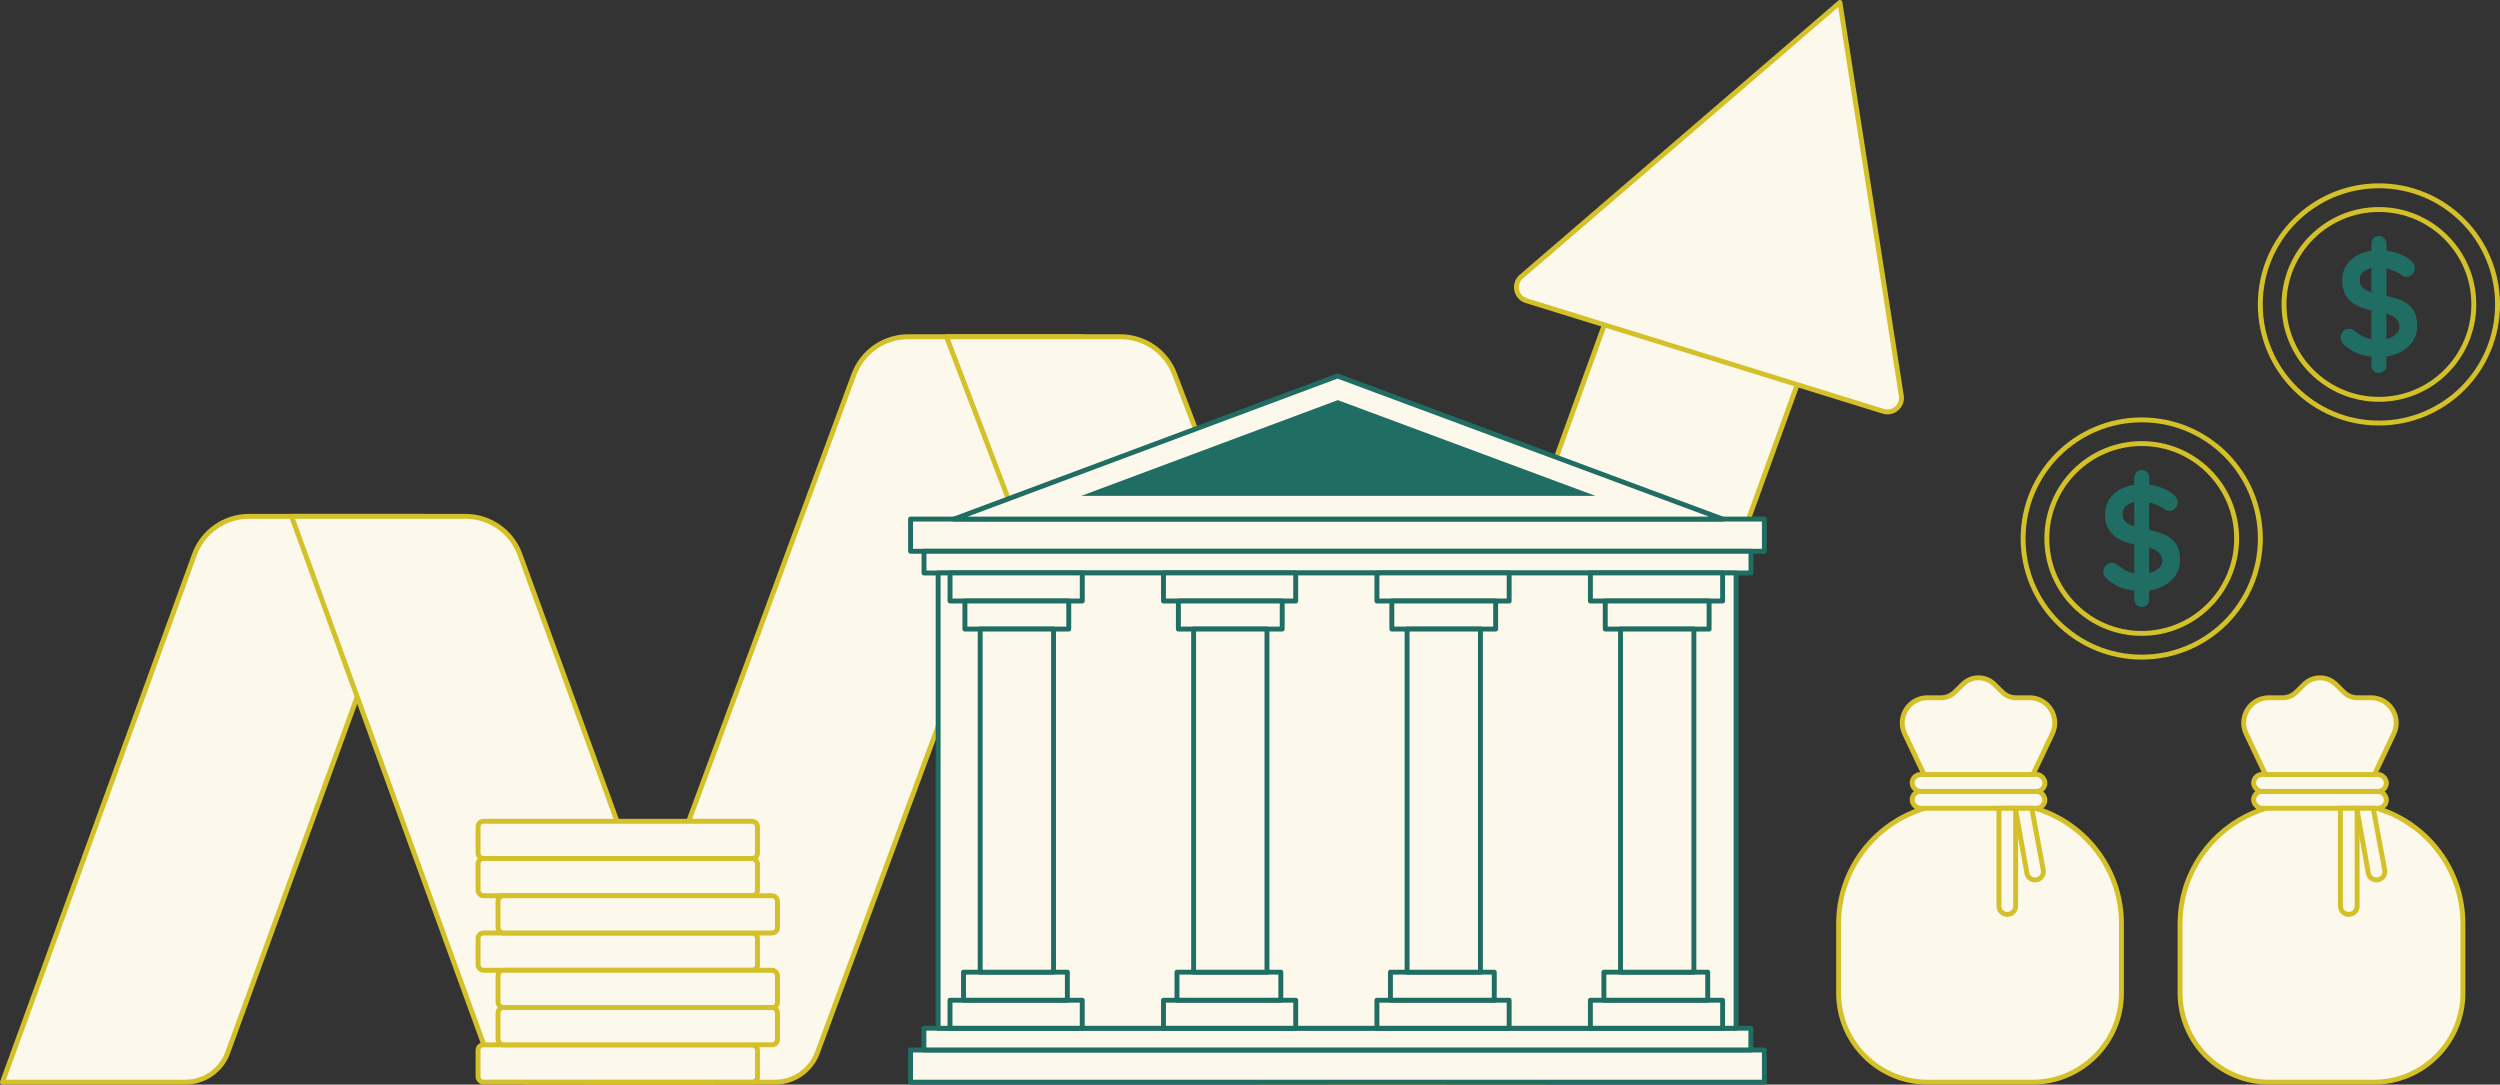
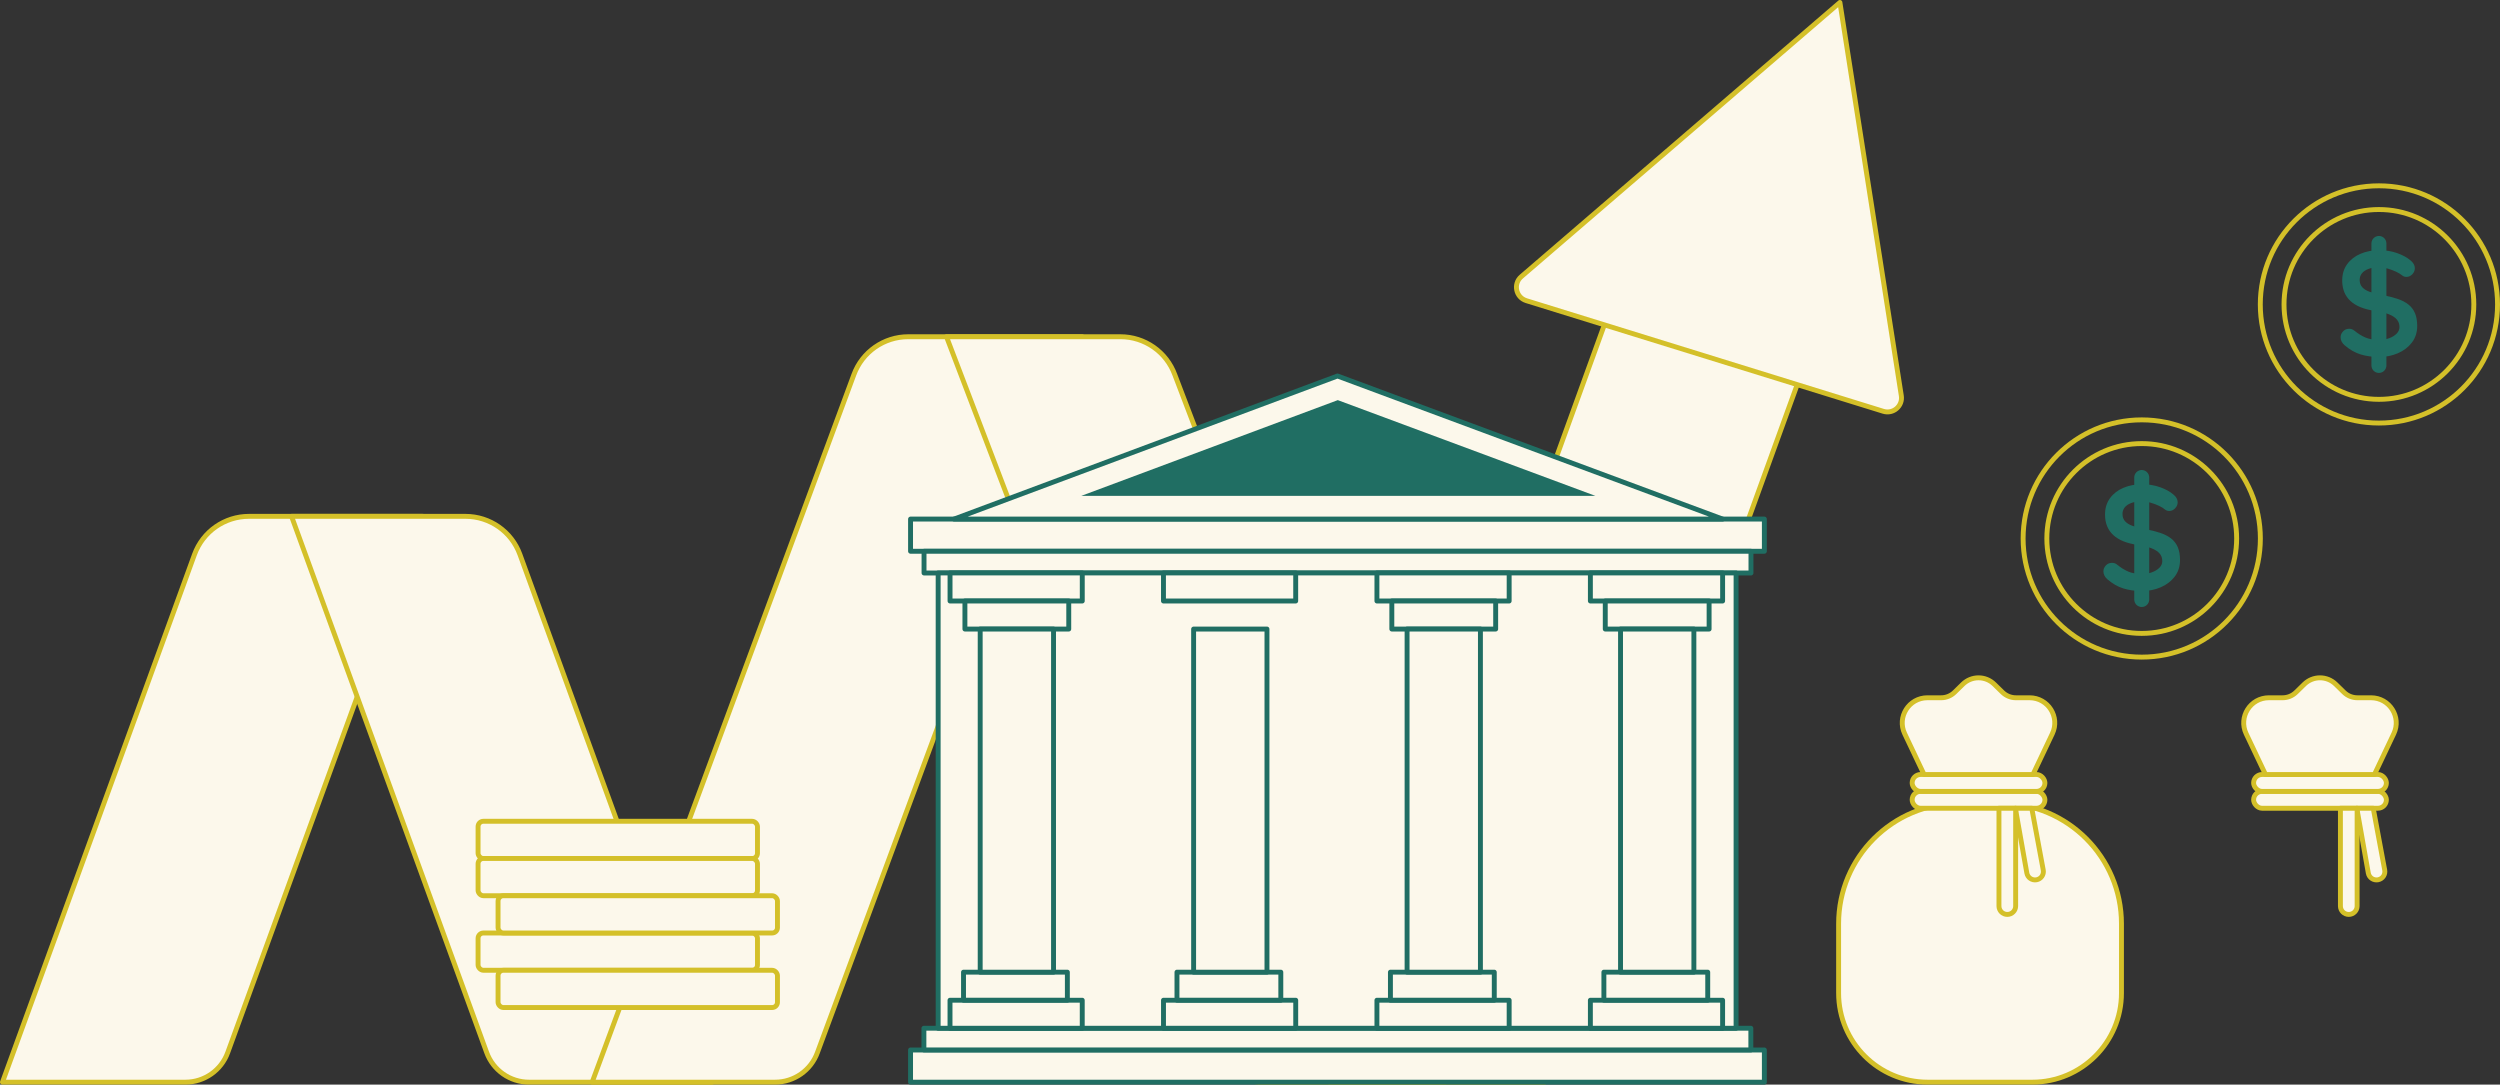
<svg xmlns="http://www.w3.org/2000/svg" id="Layer_2" data-name="Layer 2" viewBox="0 0 1018.12 441.71">
  <rect x="0" y="0" width="1018.12" height="441.71" fill="#333333" stroke="none" />
  <defs>
    <style>
      .cls-1, .cls-2 {
        fill: #fcf8eb;
        stroke-linecap: round;
        stroke-linejoin: round;
      }

      .cls-1, .cls-2, .cls-3 {
        stroke-width: 2px;
      }

      .cls-1, .cls-3 {
        stroke: #d4c029;
      }

      .cls-4 {
        fill: #206e63;
      }

      .cls-2 {
        stroke: #206e63;
      }

      .cls-3 {
        fill: none;
        stroke-miterlimit: 10;
      }
    </style>
  </defs>
  <g id="Layer_1-2" data-name="Layer 1">
    <g>
      <path class="cls-1" d="m1,440.71h74.5c7.72,0,14.61-4.83,17.25-12.08l79.47-218.35h-70.83c-9.92,0-18.78,6.2-22.18,15.53L1,440.71Z" />
      <path class="cls-1" d="m289.95,440.71h-74.5c-7.72,0-14.61-4.83-17.25-12.08l-79.47-218.35h70.83c9.92,0,18.78,6.2,22.18,15.53l78.22,214.91Z" />
      <path class="cls-1" d="m241.15,440.71h74.5c7.72,0,14.61-4.83,17.25-12.08l107.82-291.5h-70.83c-9.92,0-18.78,6.2-22.18,15.53l-106.56,288.06Z" />
      <polygon class="cls-1" points="628.97 440.71 541.62 440.71 657.34 121.35 744.7 121.35 628.97 440.71" />
      <path class="cls-1" d="m621.58,122.44l145.39,45.06c4.04,1.25,7.99-2.16,7.34-6.34L749.3,1l-129.75,111.65c-3.4,2.93-2.25,8.46,2.04,9.79Z" />
      <path class="cls-1" d="m588.39,440.71h-74.5c-7.72,0-14.61-4.83-17.25-12.08l-111.19-291.5h70.83c9.92,0,18.78,6.2,22.18,15.53l109.93,288.06Z" />
      <g>
        <path class="cls-1" d="m797.82,327.13h17.08c27.07,0,49.06,21.98,49.06,49.06v28.24c0,20.03-16.26,36.28-36.28,36.28h-42.63c-20.03,0-36.28-16.26-36.28-36.28v-28.24c0-27.07,21.98-49.06,49.06-49.06Z" />
        <rect class="cls-1" x="778.72" y="322.28" width="54.07" height="6.88" rx="3.44" ry="3.44" />
        <rect class="cls-1" x="778.72" y="315.41" width="54.07" height="6.88" rx="3.44" ry="3.44" />
        <path class="cls-1" d="m826.57,284.16h-5.61c-2.04,0-4-.8-5.46-2.23l-3.35-3.28c-1.71-1.68-4-2.61-6.4-2.61s-4.69.94-6.4,2.61l-3.35,3.28c-1.46,1.43-3.42,2.23-5.46,2.23h-5.61c-7.52,0-12.48,7.84-9.25,14.64l7.89,16.62h44.34l7.89-16.62c3.23-6.8-1.73-14.64-9.25-14.64Z" />
        <path class="cls-1" d="m829.39,358.29h0c-1.85.34-3.62-.87-3.96-2.72l-4.68-26.41h6.68l4.68,25.17c.34,1.85-.87,3.62-2.72,3.96Z" />
        <path class="cls-1" d="m814.07,329.16h6.8v39.84c0,1.88-1.52,3.4-3.4,3.4h0c-1.88,0-3.4-1.52-3.4-3.4v-39.84h0Z" />
      </g>
      <g>
-         <path class="cls-1" d="m936.88,327.13h17.08c27.07,0,49.06,21.98,49.06,49.06v28.24c0,20.03-16.26,36.28-36.28,36.28h-42.63c-20.03,0-36.28-16.26-36.28-36.28v-28.24c0-27.07,21.98-49.06,49.06-49.06Z" />
        <rect class="cls-1" x="917.78" y="322.28" width="54.07" height="6.88" rx="3.44" ry="3.44" />
        <rect class="cls-1" x="917.78" y="315.41" width="54.07" height="6.88" rx="3.44" ry="3.44" />
        <path class="cls-1" d="m965.63,284.16h-5.61c-2.04,0-4-.8-5.46-2.23l-3.35-3.28c-1.71-1.68-4-2.61-6.4-2.61s-4.69.94-6.4,2.61l-3.35,3.28c-1.46,1.43-3.42,2.23-5.46,2.23h-5.61c-7.52,0-12.48,7.84-9.25,14.64l7.89,16.62h44.34l7.89-16.62c3.23-6.8-1.73-14.64-9.25-14.64Z" />
        <path class="cls-1" d="m968.45,358.29h0c-1.85.34-3.62-.87-3.96-2.72l-4.68-26.41h6.68l4.68,25.17c.34,1.85-.87,3.62-2.72,3.96Z" />
        <path class="cls-1" d="m953.13,329.16h6.8v39.84c0,1.88-1.52,3.4-3.4,3.4h0c-1.88,0-3.4-1.52-3.4-3.4v-39.84h0Z" />
      </g>
      <g>
        <rect class="cls-2" x="370.82" y="211.39" width="347.71" height="13.11" />
        <rect class="cls-2" x="376.31" y="224.51" width="336.77" height="8.84" />
        <rect class="cls-2" x="370.82" y="427.59" width="347.71" height="13.11" transform="translate(1089.35 868.3) rotate(180)" />
        <rect class="cls-2" x="376.27" y="418.76" width="336.77" height="8.84" transform="translate(1089.3 846.35) rotate(180)" />
        <rect class="cls-2" x="382.06" y="233.34" width="324.95" height="185.42" />
        <rect class="cls-2" x="386.9" y="233.34" width="53.85" height="11.42" />
        <rect class="cls-2" x="392.96" y="244.76" width="42.29" height="11.42" />
        <rect class="cls-2" x="386.9" y="407.34" width="53.85" height="11.42" transform="translate(827.64 826.1) rotate(180)" />
        <rect class="cls-2" x="392.39" y="395.92" width="42.29" height="11.42" transform="translate(827.07 803.25) rotate(180)" />
        <rect class="cls-2" x="399.18" y="256.18" width="29.87" height="139.73" />
        <rect class="cls-2" x="473.82" y="233.34" width="53.85" height="11.42" />
-         <rect class="cls-2" x="479.89" y="244.76" width="42.29" height="11.42" />
        <rect class="cls-2" x="473.82" y="407.34" width="53.85" height="11.42" transform="translate(1001.5 826.1) rotate(180)" />
        <rect class="cls-2" x="479.32" y="395.92" width="42.29" height="11.42" transform="translate(1000.93 803.25) rotate(180)" />
        <rect class="cls-2" x="486.1" y="256.18" width="29.87" height="139.73" />
        <rect class="cls-2" x="560.75" y="233.34" width="53.85" height="11.42" />
        <rect class="cls-2" x="566.82" y="244.76" width="42.29" height="11.42" />
        <rect class="cls-2" x="560.75" y="407.34" width="53.85" height="11.42" transform="translate(1175.35 826.1) rotate(180)" />
        <rect class="cls-2" x="566.24" y="395.92" width="42.29" height="11.42" transform="translate(1174.78 803.25) rotate(180)" />
        <rect class="cls-2" x="573.03" y="256.18" width="29.87" height="139.73" />
        <rect class="cls-2" x="647.68" y="233.34" width="53.85" height="11.42" />
        <rect class="cls-2" x="653.74" y="244.76" width="42.29" height="11.42" />
        <rect class="cls-2" x="647.68" y="407.34" width="53.85" height="11.42" transform="translate(1349.21 826.1) rotate(180)" />
        <rect class="cls-2" x="653.17" y="395.92" width="42.29" height="11.42" transform="translate(1348.64 803.25) rotate(180)" />
        <rect class="cls-2" x="659.96" y="256.18" width="29.87" height="139.73" />
        <polygon class="cls-2" points="388.54 211.39 544.69 153.12 701.53 211.39 388.54 211.39" />
        <polygon class="cls-4" points="440.38 201.93 544.81 162.95 649.69 201.93 440.38 201.93" />
      </g>
      <g>
        <rect class="cls-1" x="194.69" y="334.46" width="113.79" height="15.18" rx="2.17" ry="2.17" />
        <rect class="cls-1" x="194.69" y="349.6" width="113.79" height="15.18" rx="2.17" ry="2.17" />
        <rect class="cls-1" x="194.69" y="379.96" width="113.79" height="15.18" rx="2.17" ry="2.17" />
-         <rect class="cls-1" x="194.69" y="425.52" width="113.79" height="15.18" rx="2.17" ry="2.17" />
        <rect class="cls-1" x="202.83" y="364.78" width="113.79" height="15.18" rx="2.17" ry="2.17" />
        <rect class="cls-1" x="202.83" y="395.14" width="113.79" height="15.18" rx="2.17" ry="2.17" />
-         <rect class="cls-1" x="202.83" y="410.32" width="113.79" height="15.18" rx="2.17" ry="2.17" />
      </g>
      <g>
        <circle class="cls-3" cx="872.22" cy="219.3" r="48.31" />
        <circle class="cls-3" cx="872.22" cy="219.3" r="38.65" />
        <g>
          <path class="cls-4" d="m872.31,240.69c-2.82,0-5.35-.35-7.61-1.06-2.25-.7-4.41-1.94-6.46-3.71-.52-.44-.93-.95-1.21-1.51-.28-.56-.42-1.13-.42-1.69,0-.93.33-1.74,1-2.45.66-.7,1.5-1.06,2.51-1.06.76,0,1.45.24,2.05.72,1.53,1.25,3.05,2.19,4.56,2.84,1.51.64,3.37.97,5.58.97,1.49,0,2.86-.23,4.11-.69,1.25-.46,2.25-1.09,3.02-1.87s1.15-1.68,1.15-2.69c0-1.21-.36-2.23-1.09-3.08-.72-.84-1.83-1.56-3.32-2.14-1.49-.58-3.38-1.04-5.68-1.36-2.17-.32-4.09-.81-5.74-1.48-1.65-.66-3.03-1.51-4.14-2.54-1.11-1.03-1.94-2.23-2.51-3.62-.56-1.39-.84-2.95-.84-4.68,0-2.62.67-4.85,2.02-6.7,1.35-1.85,3.17-3.26,5.46-4.23,2.29-.97,4.83-1.45,7.61-1.45,2.62,0,5.04.39,7.28,1.18s4.05,1.78,5.46,2.99c1.17.93,1.75,1.99,1.75,3.2,0,.89-.34,1.69-1.03,2.42-.68.72-1.49,1.09-2.42,1.09-.6,0-1.15-.18-1.63-.54-.64-.56-1.51-1.1-2.6-1.6-1.09-.5-2.23-.93-3.44-1.27-1.21-.34-2.33-.51-3.38-.51-1.73,0-3.19.22-4.38.66-1.19.44-2.08,1.05-2.69,1.81-.6.76-.9,1.65-.9,2.66,0,1.21.35,2.2,1.06,2.99.7.78,1.72,1.41,3.05,1.87,1.33.46,2.92.88,4.77,1.24,2.42.44,4.54.97,6.37,1.57,1.83.6,3.35,1.38,4.56,2.32,1.21.95,2.11,2.13,2.72,3.56.6,1.43.9,3.17.9,5.22,0,2.62-.72,4.87-2.17,6.76s-3.35,3.34-5.71,4.35c-2.35,1.01-4.9,1.51-7.64,1.51Z" />
          <path class="cls-4" d="m872.22,247.2c-1.69,0-3.05-1.37-3.05-3.05v-49.69c0-1.69,1.37-3.05,3.05-3.05s3.05,1.37,3.05,3.05v49.69c0,1.69-1.37,3.05-3.05,3.05Z" />
        </g>
      </g>
      <g>
        <circle class="cls-3" cx="968.81" cy="123.98" r="48.31" />
        <circle class="cls-3" cx="968.81" cy="123.98" r="38.65" />
        <g>
          <path class="cls-4" d="m968.9,145.37c-2.82,0-5.35-.35-7.61-1.06-2.25-.7-4.41-1.94-6.46-3.71-.52-.44-.93-.95-1.21-1.51-.28-.56-.42-1.13-.42-1.69,0-.93.33-1.74,1-2.45.66-.7,1.5-1.06,2.51-1.06.76,0,1.45.24,2.05.72,1.53,1.25,3.05,2.19,4.56,2.84,1.51.64,3.37.97,5.58.97,1.49,0,2.86-.23,4.11-.69,1.25-.46,2.25-1.09,3.02-1.87s1.15-1.68,1.15-2.69c0-1.21-.36-2.23-1.09-3.08-.72-.84-1.83-1.56-3.32-2.14-1.49-.58-3.38-1.04-5.68-1.36-2.17-.32-4.09-.81-5.74-1.48-1.65-.66-3.03-1.51-4.14-2.54-1.11-1.03-1.94-2.23-2.51-3.62-.56-1.39-.84-2.95-.84-4.68,0-2.62.67-4.85,2.02-6.7,1.35-1.85,3.17-3.26,5.46-4.23,2.29-.97,4.83-1.45,7.61-1.45,2.62,0,5.04.39,7.28,1.18s4.05,1.78,5.46,2.99c1.17.93,1.75,1.99,1.75,3.2,0,.89-.34,1.69-1.03,2.42-.68.72-1.49,1.09-2.42,1.09-.6,0-1.15-.18-1.63-.54-.64-.56-1.51-1.1-2.6-1.6-1.09-.5-2.23-.93-3.44-1.27-1.21-.34-2.33-.51-3.38-.51-1.73,0-3.19.22-4.38.66-1.19.44-2.08,1.05-2.69,1.81-.6.76-.9,1.65-.9,2.66,0,1.21.35,2.2,1.06,2.99.7.78,1.72,1.41,3.05,1.87,1.33.46,2.92.88,4.77,1.24,2.42.44,4.54.97,6.37,1.57,1.83.6,3.35,1.38,4.56,2.32,1.21.95,2.11,2.13,2.72,3.56.6,1.43.9,3.17.9,5.22,0,2.62-.72,4.87-2.17,6.76-1.45,1.89-3.35,3.34-5.71,4.35-2.35,1.01-4.9,1.51-7.64,1.51Z" />
          <path class="cls-4" d="m968.81,151.88c-1.69,0-3.05-1.37-3.05-3.05v-49.69c0-1.69,1.37-3.05,3.05-3.05s3.05,1.37,3.05,3.05v49.69c0,1.69-1.37,3.05-3.05,3.05Z" />
        </g>
      </g>
    </g>
  </g>
</svg>